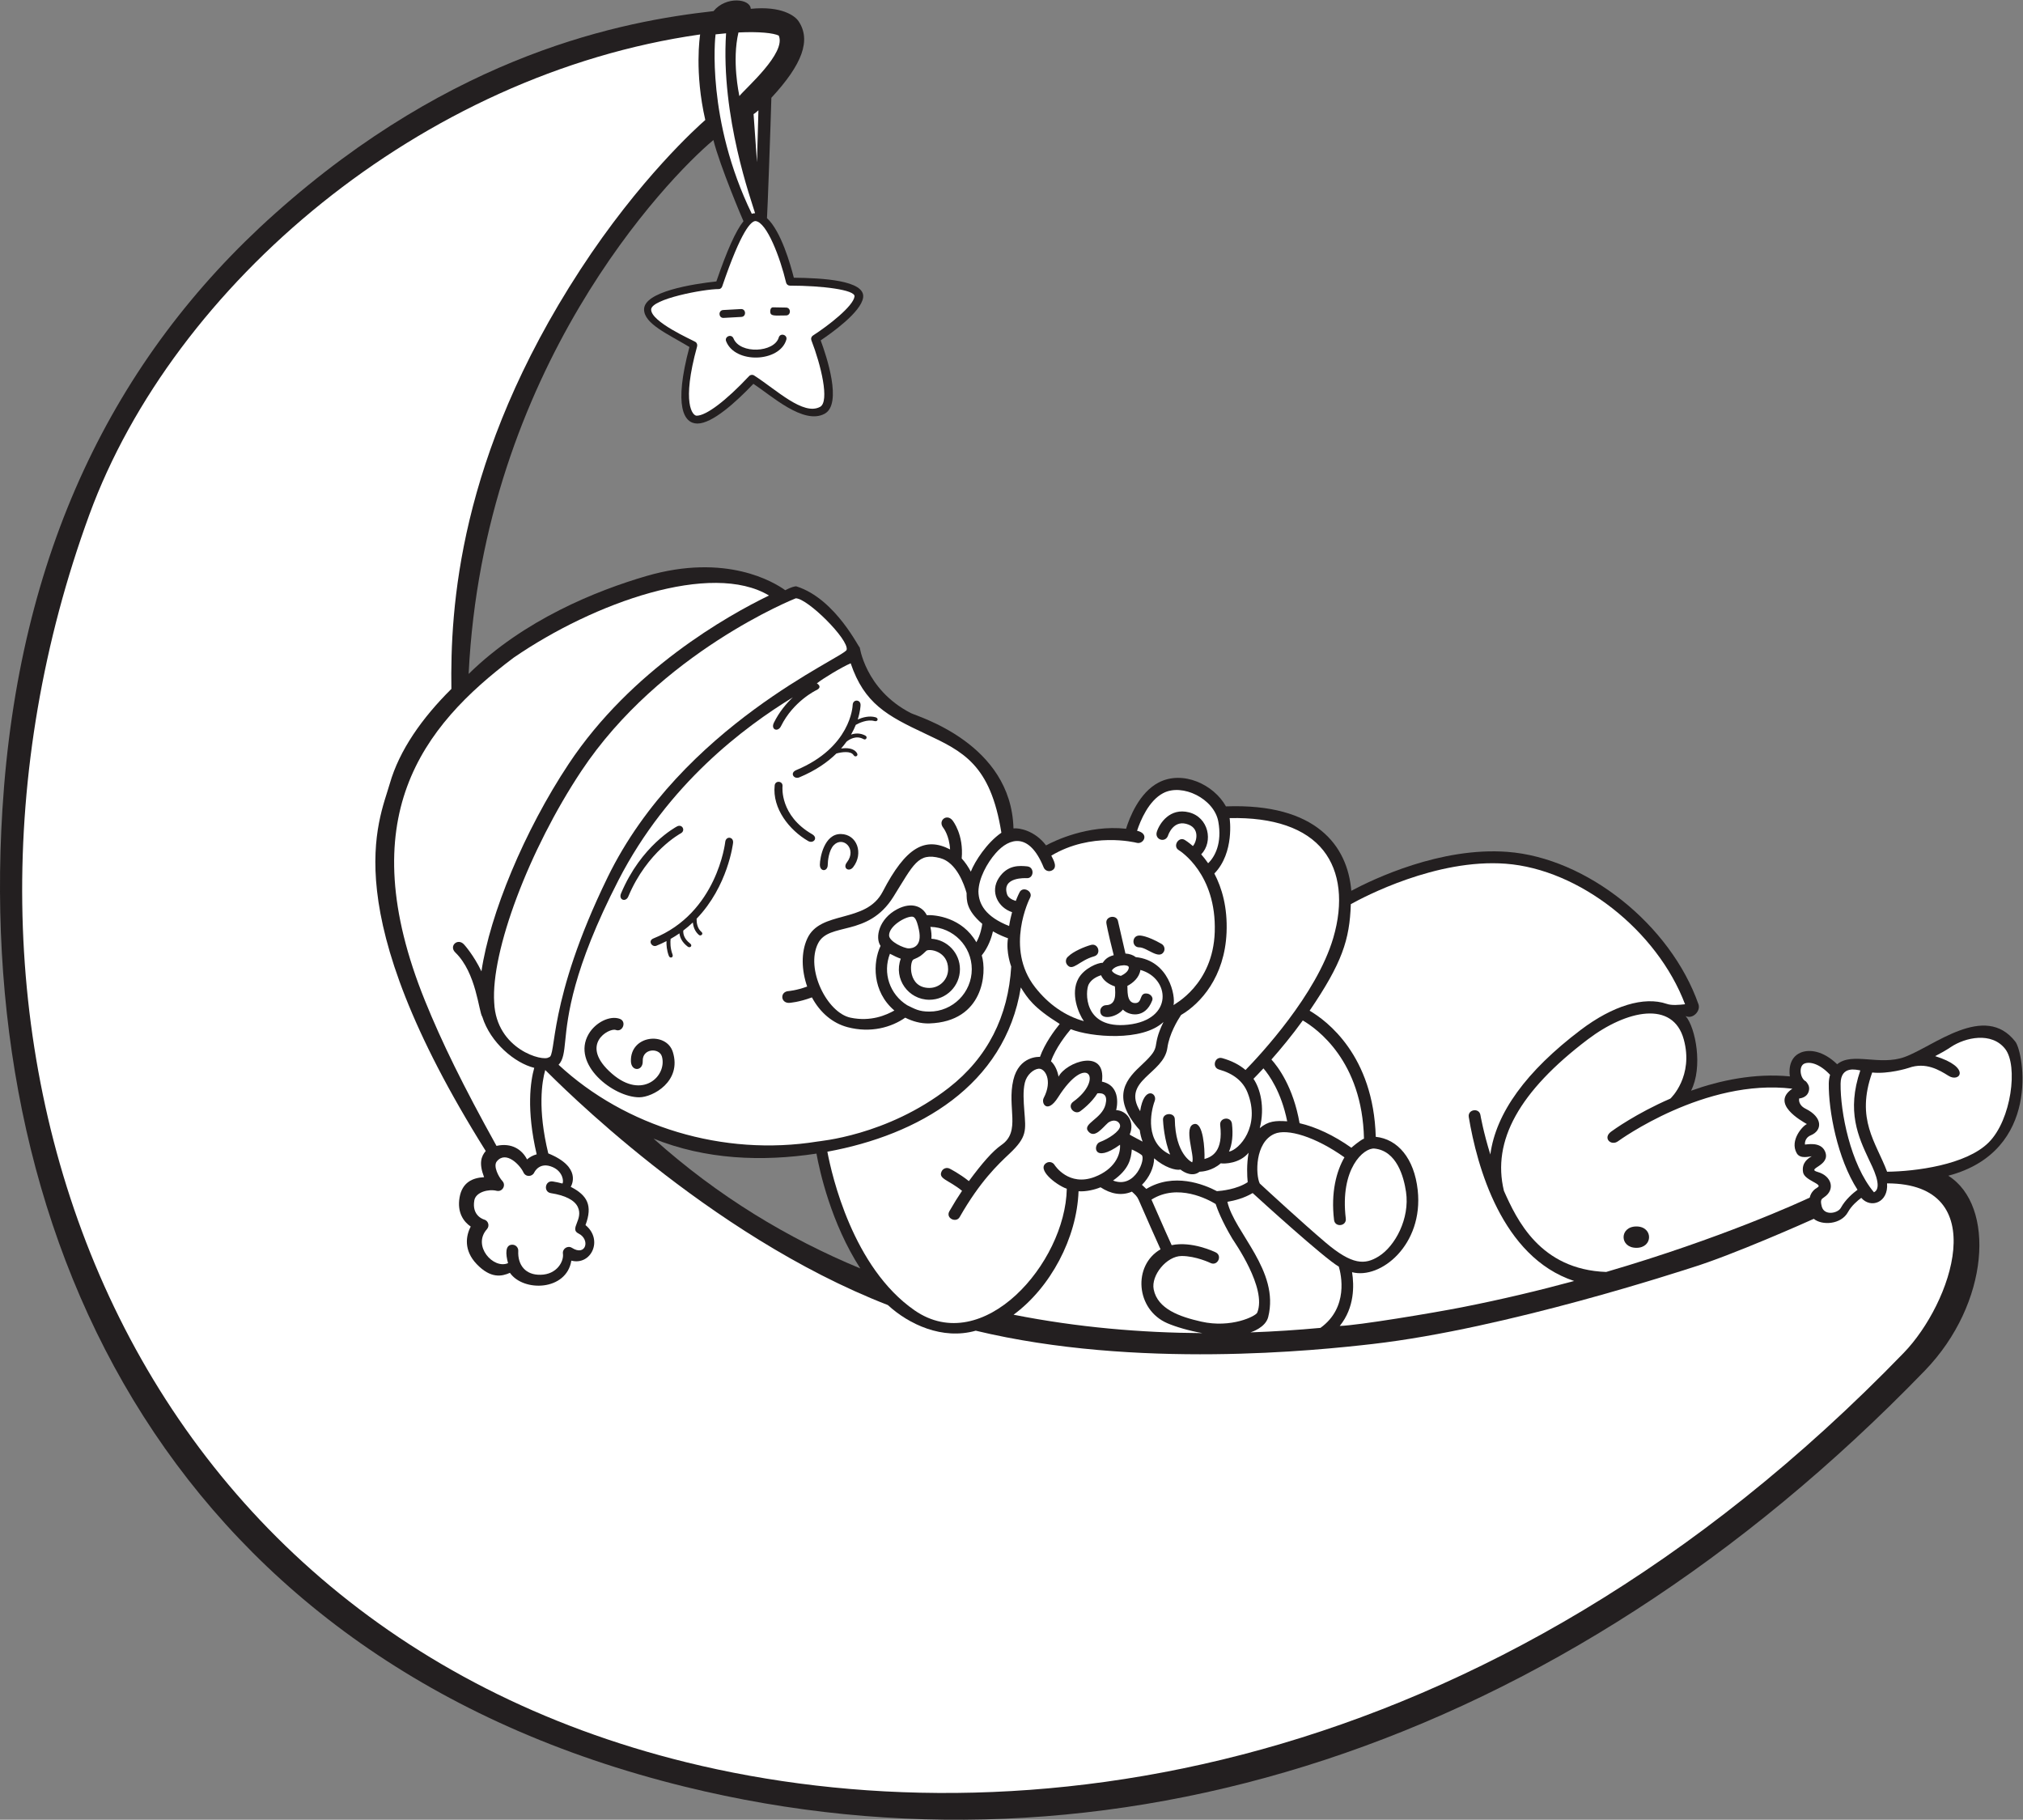
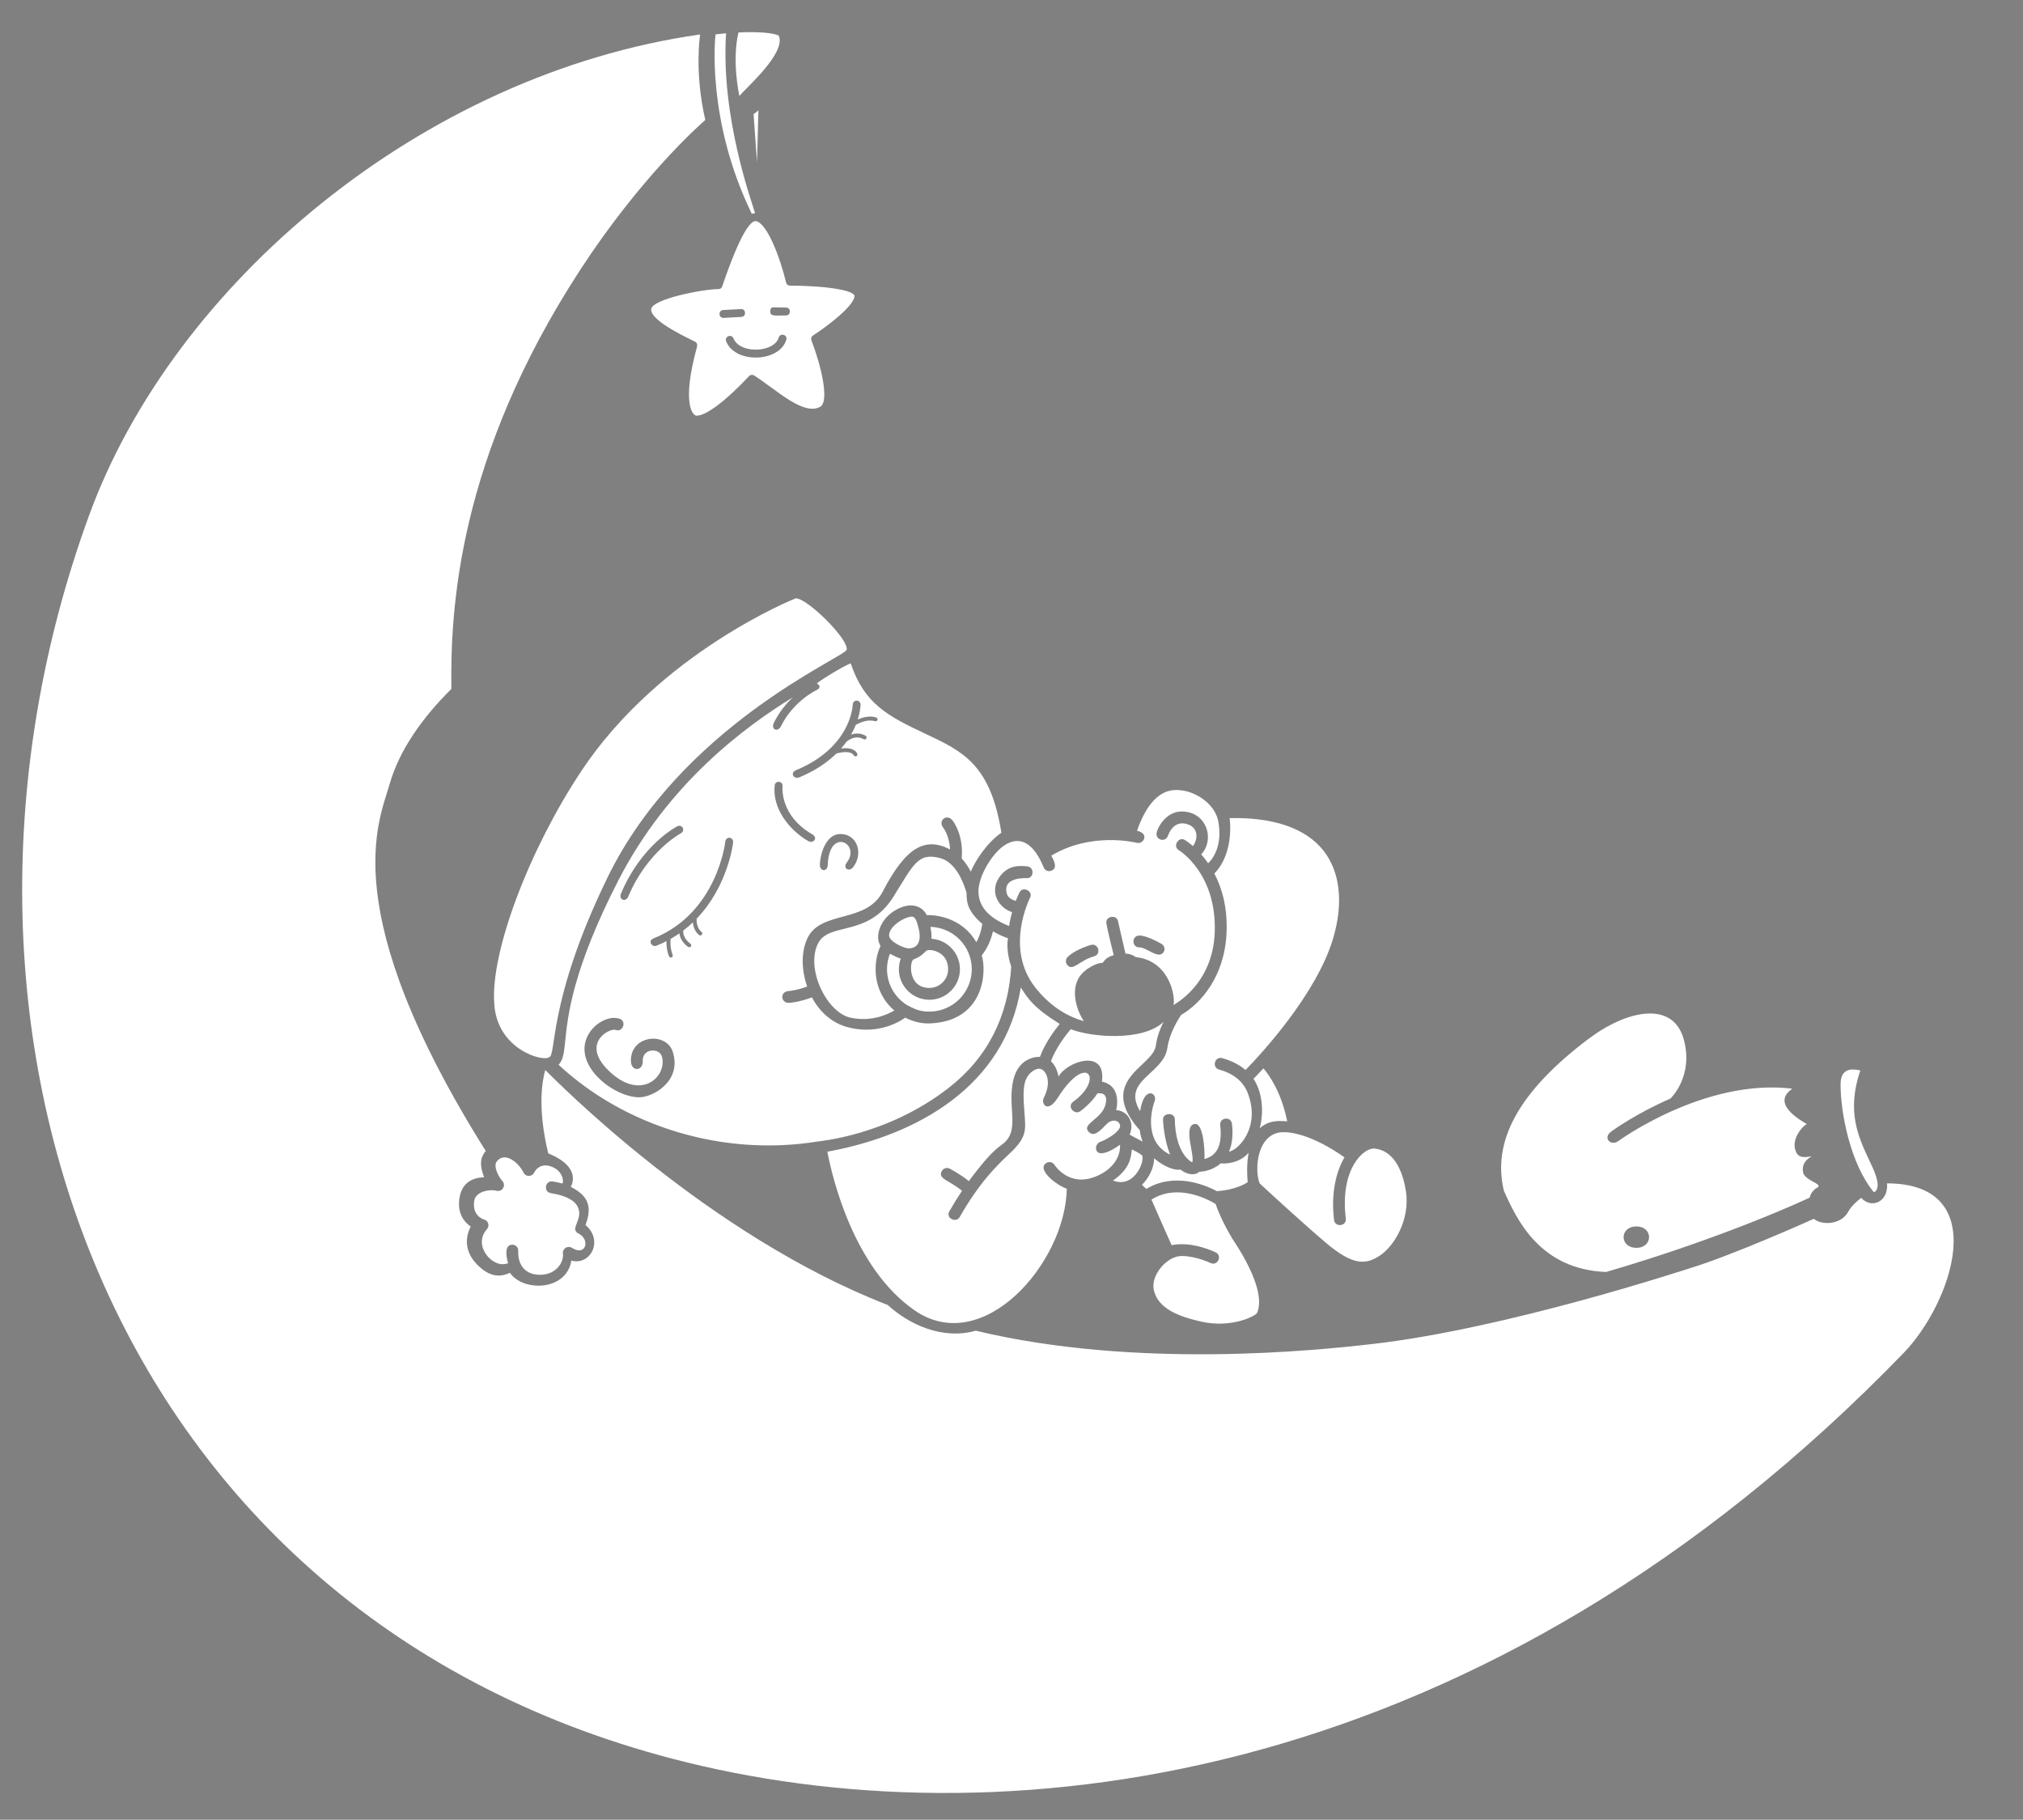
<svg xmlns="http://www.w3.org/2000/svg" viewBox="0 0 684 615.24" height="615.24" width="684" xml:space="preserve" id="svg2" version="1.1">
  <rect x="0" y="0" width="684" height="615.24" fill="#808080" stroke="none" />
  <defs id="defs6" />
  <g transform="matrix(1.333,0,0,-1.333,0,615.24)" id="g10">
    <g transform="scale(0.1)" id="g12">
-       <path id="path14" style="fill:#231f20;fill-opacity:1;fill-rule:evenodd;stroke:none" d="m 1657.75,1727.53 c 131.83,-53.11 274.08,-59.05 413.19,-37.98 8.19,-44.99 37.13,-176.4 111.22,-291.26 -182.88,75.78 -360.69,182.38 -524.41,329.24 v 0 z m 3454.13,245.95 c -77.8,100.07 -206.99,-12.18 -280.94,-38.94 -63.32,-22.92 -132.71,13.42 -171.04,-18.37 -35.78,34.7 -70.7,38.41 -92.19,29.68 -34.16,-13.86 -28.85,-55.17 -27.61,-60.48 -89.76,8.59 -177.12,-9.98 -250.78,-36.26 30.51,59.3 11.8,159.61 -13.8,189.39 17.92,-9.07 38.63,12.68 32.63,29.7 -70.79,201.74 -283.69,371.59 -484.68,386.66 -168.96,12.7 -339.23,-68.55 -395.93,-98.73 -9.32,113.22 -88.02,222.52 -317.97,214.09 -30.74,55.45 -109.4,92.47 -170.84,60.48 -49.25,-25.7 -73.72,-88.98 -82.49,-117.19 -97.89,10.7 -183.87,-31.9 -203.02,-42.26 -27.86,37.41 -68.44,44.97 -82.57,43.09 -5.71,215.57 -242.87,283.52 -260.62,292.65 -116.95,60.21 -129.88,171.17 -129.43,166.88 0.8,-8.1 -59.41,122.28 -160.12,154.24 -3.37,1.07 -14.29,-1.96 -28.72,-9.61 -27.82,20.09 -149.88,95.06 -352.8,35.8 -125.58,-36.69 -310.27,-110.64 -450.27,-248.15 37.5,772.51 503.3,1255.98 620.84,1354.17 16.31,-65.47 75.44,-205.01 76.27,-205.86 -19.84,-25.02 -41.67,-74 -68.77,-152.78 -58.18,-6.33 -184.31,-25.64 -183.36,-71.45 0.73,-36.09 59.23,-61.27 115.1,-94.84 -40.55,-151.59 -14.1,-194.15 20.21,-194.15 37.61,0 96.85,53.4 141.99,100.75 45.27,-29.57 127.25,-104.9 180.72,-75.88 45.5,24.7 4.63,146.62 -10.07,186.09 25.2,16.83 102.89,71.51 107.72,108.92 5.62,43.68 -105.61,49.26 -175.8,49.98 -8.11,32.28 -32.42,118.39 -68.11,151.06 0.8,1.65 9.75,249.13 11.13,305.32 79.48,85.7 100.78,146.49 69.07,194.06 -9.35,14.02 -43.66,39.34 -121.34,31.58 -1.2,25.98 -63.14,32.59 -94.46,-5.87 C 1580.87,4561.72 1153.69,4481.15 697.105,4073.46 285.984,3706.37 46.09,3209.37 6.055,2561.62 -62.789,1447.24 451.93,399.672 1737.67,83.691 2805.38,-178.68 3950.91,176.66 4882.23,1139.04 c 165.07,170.57 179.42,419.07 59.49,494.41 237.01,62.41 191.4,312.74 170.16,340.03 v 0 0" />
      <path id="path16" style="fill:#ffffff;fill-opacity:1;fill-rule:evenodd;stroke:none" d="m 2312.72,2290.55 c -16.98,0 -57.55,-23.65 -57.59,-47.46 -0.03,-15.77 37.74,-33.05 49.75,-33.05 9.02,0.01 35.13,3.63 25.95,47.24 -6.46,30.7 -12.49,33.27 -18.11,33.27 v 0 z m -11.69,-224.68 c 19.22,-9.24 29.45,-16.13 56.35,-16.13 59.28,0 107.5,48.21 107.5,107.5 0,58.42 -46.85,106 -104.94,107.37 2.51,-12.54 3.34,-20.82 2.53,-30.12 40.36,-2.64 72.41,-36.23 72.41,-77.25 0,-42.73 -34.76,-77.5 -77.5,-77.5 -53,0 -91.47,52.65 -72.58,104.16 -7.57,2.62 -16.47,6.71 -27.49,12.53 -19.16,-49.08 -0.13,-103.41 43.72,-130.56 v 0 z m 56.35,43.87 c 26.19,0 47.5,21.31 47.5,47.5 0,46.12 -47.65,52.65 -55.12,46.81 -13.8,-12.93 -14.83,-14.39 -32.97,-22.25 -9.97,-5.87 -14.11,-72.06 40.59,-72.06 v 0 z m 134.08,162.56 c -41.21,35.34 -39.37,59.7 -39.72,78.1 -6.07,21.69 -25.49,77.59 -66.95,88.6 -56.83,15.07 -67.49,-16.28 -118.98,-98.47 -64.62,-103.13 -162.95,-62.71 -190.83,-117.83 -32.47,-64.18 22.46,-175.94 82.46,-188.43 51.57,-10.74 90.31,6.55 111.1,18.21 -56.55,48.04 -54.93,122.15 -35.01,163.88 -14.73,21.32 -3.78,68.82 41.86,92.89 38.49,20.34 65.41,5.64 75.32,-14.89 22.21,1.06 89.56,-5.88 125.79,-68.74 10.81,19.54 14.07,39.16 14.96,46.67 v 0.01 0" />
      <path id="path18" style="fill:#ffffff;fill-opacity:1;fill-rule:evenodd;stroke:none" d="m 4150.73,1504.75 c 42.79,0 42.8,-54.18 0,-54.18 -43.42,0 -43.42,54.18 0,54.18 v 0 z m -64.32,240.39 c 4.81,3.56 63.46,46.14 150.27,83.82 1.99,1.36 59.61,57.35 34.17,150.15 -27.35,99.79 -144.75,74.8 -243.15,0.33 -174.25,-131.86 -243.92,-257.6 -213.03,-384.37 32.21,-72.22 91.08,-199.58 259.37,-205.71 292.44,85.48 490.75,176.61 516.25,188.57 3.41,14.82 13.25,22.07 19.95,25.96 14.7,8.51 -33.22,17.41 -36.8,38.32 -4.15,24.23 12.52,35.14 22.1,40.62 -5.97,-0.26 -29.32,-7.95 -38.23,7.83 -18.62,32.99 16.07,70.17 25.84,73.8 -14.46,8.35 -92.87,52.1 -36.85,89.72 -221.69,27.12 -439.84,-131.53 -442.08,-133.18 -17.86,-13.12 -39.63,8.06 -17.81,24.14 v 0 z m -1006.24,654.78 c 19.1,-36.42 33.64,-85.54 30.96,-149.55 -4.7,-112.75 -66.03,-180.41 -115.44,-209.29 -9.49,-14.34 -29.89,-48.45 -34.68,-83.38 -9.15,-66.62 -117.38,-81.96 -69.11,-160.55 9.96,66.3 44.42,45.82 37.05,26.09 -10.92,-29.19 -25.27,-106.03 39.13,-136.18 -15.07,36.38 -17.82,80.77 -18.17,88.22 -0.89,18.26 29.69,19.71 29.96,1.43 1.32,-89.31 43.18,-109.16 44.09,-109.25 7.49,16.19 -24,91.86 5.69,97.2 22.17,3.99 26.37,-62.42 25.52,-88.85 19.86,5.73 47.58,19.93 39.83,85.93 -2.31,19.56 27.48,23.19 29.79,3.5 3.29,-28 0.69,-51.57 -7.48,-70.69 25.69,4.68 81.09,64.18 46.96,150 -11.31,28.4 -35.59,48 -72.17,58.25 -19.05,5.33 -10.88,34.22 8.09,28.88 23.77,-6.66 43.44,-16.75 59.04,-30.07 36.63,37.53 180.29,191.28 222.52,334.86 26.29,89.35 17.39,168.12 -25.02,221.78 -44.68,56.51 -126.7,84.76 -237.86,82.21 0.21,-1 12.95,-87.44 -38.7,-140.54 v 0 z m -897.37,427.03 v 0 c -0.05,-1.64 -0.68,-15.86 -7.19,-36.34 11.99,5.24 29.13,10.19 45.23,5.61 8.56,-2.47 5.83,-11.97 -2.74,-9.62 -17.65,5.04 -38.06,-4.4 -47.37,-9.58 -3.12,-7.76 -7.1,-16.11 -12.05,-24.77 10.61,3.74 23.47,4.49 36.54,-2.71 6.26,-3.45 1.41,-12.24 -4.83,-8.75 -19.24,10.63 -36.72,-1.12 -43.28,-6.59 -4.07,-5.69 -8.65,-11.47 -13.71,-17.24 14.23,1.98 32.26,1.4 40.33,-11.67 4.36,-7.07 -4.65,-11.52 -8.51,-5.27 -7.21,11.7 -30.89,7.91 -43.72,4.32 -22.28,-21.9 -52.6,-43.22 -94.01,-60.5 -13.69,-5.74 -25.24,11.15 -7.7,18.46 137.63,57.42 142.87,160.9 143.02,165.26 0.52,15 20.43,14.38 19.99,-0.61 z m -18.75,-410.82 c -10.41,-13.45 -27.57,-2.96 -15.82,12.22 26.28,33.99 -10.1,67.97 -33.59,43.26 -12.29,-12.93 -15.04,-40.03 -15.07,-49.38 -0.04,-18.25 -19.99,-18.25 -19.99,0.01 0,17.06 10.84,78.63 53.38,77.86 40.96,-0.62 58.01,-49.18 31.09,-83.97 v 0 z m -114.16,66.2 c -47.74,27.57 -91.31,82.55 -84.95,141 1.5,13.63 21.34,11.47 19.89,-2.15 -0.32,-3.18 -6.49,-74.44 75.06,-121.52 16.31,-9.43 3.09,-24.9 -10,-17.33 v 0 z M 1766.91,2285.3 v 0 c -0.2,-9.83 1.61,-24.47 12.45,-33.62 5.81,-4.88 -1.82,-11.54 -6.44,-7.63 -10.52,8.86 -14.41,21.14 -15.6,31.71 -7.49,-7.09 -15.56,-13.93 -24.17,-20.47 -0.57,-6.92 0.89,-20.34 17.27,-32.82 7.31,-5.57 -0.03,-12.56 -6.06,-7.95 -15.16,11.55 -19.92,24.11 -21.01,33.61 -7.05,-4.9 -14.55,-9.53 -22.34,-13.96 -0.94,-8.47 -1.24,-23.29 4.82,-39.56 2.99,-8.06 -6.58,-10.97 -9.38,-3.49 -5.37,14.41 -6.29,27.69 -5.91,37.4 -8.2,-4.22 -16.69,-8.21 -25.69,-11.82 -11.15,-4.46 -22.46,12.56 -7.43,18.58 161.29,64.51 181.92,242.88 182.11,244.68 1.65,15.61 21.52,13.51 19.89,-2.1 -0.16,-1.44 -12.71,-109.73 -92.51,-192.56 v 0 z m -145.43,-452.95 c -65.87,0 -172.76,83.77 -128.55,160.2 17.34,29.97 54.39,48.09 79.31,38.73 17.88,-6.71 7.34,-34.79 -10.54,-28.08 -15.96,5.94 -95.2,-36.67 -9.36,-111.06 77.6,-67.24 140.1,-5.37 126.68,43.36 -6.37,23.11 -49.87,21.41 -48.73,-11.06 0.94,-26.34 -29.04,-27.39 -29.98,-1.06 -2.36,66.94 89.86,76.38 106.29,23.94 23.34,-74.51 -50.8,-114.97 -85.12,-114.97 v 0 z m -46.23,517.1 c 50.81,121.09 138.38,168.04 142.08,169.98 13.16,6.96 22.45,-10.77 9.3,-17.71 -0.85,-0.44 -85.05,-45.9 -132.93,-160.02 -6.44,-15.33 -25.37,-8.79 -18.45,7.74 v 0.01 z m 496.47,532.57 c -3.53,2.42 18.25,-7.96 -1.34,-17.17 -0.59,-0.28 -58.17,-27.87 -89.44,-91.21 -7.97,-16.12 -26.6,-8.68 -17.93,8.85 13.57,27.48 31.34,48.61 48.09,64.32 -122.23,-74.83 -316.62,-219.12 -442.45,-463.92 -116.79,-227.22 -128.68,-345.04 -135.07,-408.35 -2.75,-27.28 -4.84,-47.5 -16.77,-59.69 169.21,-157.18 417.11,-233.24 656.73,-194.69 1.64,0.96 175.15,13.49 332.89,136.17 98.77,76.82 151.02,181.68 158.49,307.63 0.02,0.33 -13.93,35.93 -8.21,71.83 -7.54,2.58 -22.15,8.2 -38.18,17.48 -3.7,-16.48 -11.61,-40.08 -28.34,-60.99 13.5,-43.63 4.75,-168.01 -132.81,-172.54 -22.01,-0.72 -42.79,5.33 -61.27,14.59 -35.2,-24.54 -87.59,-39.64 -146.31,-24.09 -37.85,10.02 -69.66,36.82 -90.38,75.53 -32.88,-12.32 -56.68,-13.95 -58.3,-13.95 -21.62,0 -22.94,28.54 -0.95,29.97 0.23,0.02 19.81,1.46 47.18,11.48 -14.37,41.18 -15.74,86.24 -0.05,121.01 33.27,73.74 149.15,37.6 191.67,119.67 59.1,114.07 107.92,139.39 170.86,107.14 -1.83,34.86 -16.5,53.92 -17.25,54.85 -14.31,18.06 8.67,36.78 23.28,18.94 1.2,-1.46 28.89,-36.12 23.45,-96.71 9.42,-10.32 17.07,-21.96 23.13,-33.49 10.06,25.89 40.83,73.55 77.53,98.71 -27.63,173.31 -97.3,206.18 -193.2,251.26 -96.91,45.55 -154.47,76.35 -189.06,178.52 -23.6,-10.35 -70.68,-38.68 -85.99,-51.16 v 0.01 z m 247.96,-1589.96 c 173.31,-120.11 382.67,119.47 386.21,308.28 -28.64,10.47 -77.08,49.67 -51.86,65.45 7.01,4.38 16.23,2.27 20.64,-4.72 1.51,-2.37 36.53,-55.67 101.95,-30.66 50.15,19.22 66.18,55.78 64.28,81.66 -68.63,-49.34 -68.73,0.2 -51.24,6.72 21.89,8.19 50.5,26.81 51.49,40.42 0.67,9.12 -12.46,21 -30.24,8.86 -14.9,-13.12 -34.14,-40.91 -50.2,-22.52 -17.17,19.65 34.17,31.58 43.38,68.45 5.95,23.84 -4.9,30.14 -20.49,28.44 -15.13,-24.43 -39.77,-42.69 -43.73,-45.52 -14.23,-10.21 -34.82,11.91 -17.48,24.38 78.72,56.63 34.77,126.82 -38.57,11.05 -27.5,-43.4 -43.63,-15.04 -36.44,-1.62 23.31,44.57 3.19,75.73 -13.07,74.14 -13.01,-1.27 -30.01,-15.32 -34.83,-35.49 -5.05,-21.15 -3.14,-46.81 -1.3,-71.61 3.68,-49.24 7.66,-65.67 -37.46,-108.18 -29.87,-28.11 -74.99,-70.61 -126.55,-161.03 -8.91,-15.63 -36.24,-2.99 -26.07,14.86 10.95,19.19 21.68,36.3 32.1,51.75 -34.39,28.16 -61.4,30.13 -51.64,49.62 3.71,7.39 12.71,10.39 20.12,6.7 1.14,-0.58 25.21,-12.72 48.84,-31.72 33.55,45.42 60.08,76.07 82.63,91.67 50.2,34.7 13.53,94.7 30.15,164.91 14.52,61.38 65.37,58.62 67.57,58.54 12.12,33.88 36.19,66.45 50.08,83.52 -67.18,41.9 -81.54,65.43 -98.7,92.6 -40.15,-249.35 -260.78,-374.64 -490.65,-416.63 11.55,-61.08 64.81,-293.96 221.08,-402.32 v 0 0" />
-       <path id="path20" style="fill:#ffffff;fill-opacity:1;fill-rule:evenodd;stroke:none" d="m 2709.61,2189.63 c 12.75,12.76 41.17,24.63 57.54,29.15 18.97,5.29 27.06,-23.63 7.99,-28.9 -38.05,-10.53 -54.37,-39.66 -68.47,-21.23 -5.03,6.57 -3.67,16 2.94,20.98 v 0 z m 179.86,53.02 c 3.06,0.24 20.62,-0.51 56.63,-21.15 7.19,-4.11 9.9,-13.43 5.56,-20.47 -12.49,-20.32 -42.66,11.69 -61.95,11.64 -19.61,-0.05 -19.57,29.45 -0.24,29.98 v 0 z m 206.98,-577.7 c -21.41,-19.08 -47.19,-21.22 -53.89,-21.43 -16.61,-13.33 -37.77,-2.89 -48.25,5.51 -12.86,-2.8 -40.84,5.92 -66.9,28.59 -0.1,-22.75 -12.41,-49.13 -30.9,-67.28 l 11.08,-10.39 c 69.45,41.89 145.25,12.09 179.09,-5.66 11.47,0.74 50.38,4.58 78.06,22.78 -1.56,16.11 -2.96,44.87 2.25,74.62 -22.43,-27.07 -60.56,-28.53 -70.54,-26.74 v 0 z m 82.94,214.31 c 16.49,-23.86 29.7,-70.45 15.99,-125.19 21.5,18.04 39.65,19.44 69.55,17.36 -14.97,74.66 -46.13,117.89 -60.26,134.33 -10.78,-11.65 -19.46,-20.6 -25.28,-26.5 v 0 z m -308.6,-179.19 c -1.9,-24.36 -7.45,-50.63 -47.59,-78.86 56.47,-22.09 83.57,56.12 72.54,64.77 -6.96,5.35 -16.72,10.36 -24.95,14.09 v 0 z m -205.03,223.61 c 10.63,-9.51 16.84,-25.32 19.22,-39.03 18.71,37.34 121.66,74.07 110.03,-12.56 51.81,-10.94 36.86,-69.99 36.02,-72.24 26.36,-1.06 48.49,-28.7 34.38,-61.91 0.53,-1.28 17.8,-9.76 32.77,-18.02 -3.64,9.6 -5.98,19.39 -7.21,29.05 -78.16,87.77 -29.6,133.3 5.96,166.59 54.12,50.66 20.02,37.48 54.22,107.91 -53.41,-50.36 -184.6,-38.56 -235.21,-18.35 -10.94,-12.89 -38.4,-47.48 -50.18,-81.44 v 0 z m 566.73,-184.09 c -49.63,-21.78 -47.97,-103.45 -37.21,-125.83 19.6,-18.12 108.03,-99.64 166.42,-149.27 68.48,-58.19 100.51,-57.34 135.66,-35.36 40.99,25.61 79.01,95.38 68.96,163.4 -5.7,38.55 -23.67,104.05 -80.01,109.78 -26.97,2.66 -88.07,-50.55 -72.77,-177.45 2.38,-19.64 -27.43,-23.19 -29.78,-3.6 -8.37,69.4 5.92,123.58 26.39,158.81 -74.06,52.55 -145.22,73.76 -177.66,59.52 v 0 z m -43.6,-453.48 c 25.43,61.91 -58.91,180.56 -63.12,187.61 -26.5,44.39 -38.24,75.67 -42.32,88 -18.97,11.59 -96.11,53.23 -162.81,11.11 31.76,-72.62 45.4,-102.95 51.2,-115.5 51.54,10.71 108.59,-16.74 111.75,-18.28 17.7,-8.69 4.54,-35.58 -13.2,-26.95 -0.56,0.28 -36.92,17.72 -73.14,17.72 -38.09,0 -78.11,-49.09 -70.96,-84.7 9.96,-49.76 65.79,-69.32 120.59,-81.73 76.19,-17.24 138.4,13.94 142.01,22.72 v 0 z m -663.25,1165.53 c -22.34,-25.5 -43.12,-63.91 -43.91,-97.16 0.52,-32.21 17.99,-64.05 77.88,-87.73 1.92,12.79 4.57,24.6 7.5,35.15 -35.64,11.61 -56.66,51.64 -33.52,86.91 22.29,33.97 53.27,31.02 71.81,29.25 19.62,-1.86 17.31,-31.96 -2.33,-29.92 -0.01,0 -63.44,3.94 -48.59,-41.27 2.47,-7.51 10.8,-12.97 21.96,-16.55 4.96,12.91 9.08,20.92 9.77,22.23 8.5,16.15 35.03,2.17 26.54,-13.96 -1.02,-1.99 -64.91,-127.8 12.71,-227.11 34.06,-43.59 76.58,-72.91 123.72,-86 -13.73,19.49 -34.69,69.98 -13.95,107.88 14.2,25.98 49.3,40.64 61.62,40.04 5.77,8.01 12.05,15.24 28.07,19.37 -15.86,62.34 -18.52,80.36 -18.63,81.1 -2.65,18.52 27.02,22.77 29.7,4.28 0.03,-0.18 18.58,-80.69 18.66,-81.2 10.6,-0.68 19.58,-3.8 26.15,-9.05 84.64,-8.89 101.29,-98.71 95.8,-121.72 1.11,1.95 100.15,51.26 104.55,185.44 4.84,147.25 -87.47,205.35 -91.45,207.74 -15.77,9.51 -0.5,35.15 15.35,25.78 1.19,-0.7 9.37,-5.72 20.67,-15.57 9.3,10.03 20.14,47.07 -17.38,56.45 -32.79,8.22 -44.94,-27.75 -45.44,-29.29 -6.74,-20.46 -35.22,-11.13 -28.52,9.35 7.27,22.18 33.65,60.97 81.23,49.04 50.09,-12.51 62.44,-74.27 31.24,-106.6 5.77,-6.54 11.7,-14.06 17.56,-22.53 16.95,16.01 35.93,50.91 25.74,106.02 -10.66,57.56 -90.91,97.33 -139.56,71.93 -37.16,-19.38 -57.91,-69.77 -66.43,-95.57 32.27,-7.25 16.18,-34.86 -0.44,-30.67 -5.56,1.41 -115.97,28.13 -217.12,-32.42 5.72,-11.45 17.61,-31.1 0.19,-38.19 -7.68,-3.13 -16.44,0.59 -19.54,8.26 -36.38,89.51 -86.65,76.16 -121.61,36.29 v 0 0" />
-       <path id="path22" style="fill:#ffffff;fill-opacity:1;fill-rule:evenodd;stroke:none" d="m 2792.78,2141.97 c -15.02,-4.86 -25.51,-12.55 -31.24,-23.01 -8.93,-16.31 -15.15,-114.95 99.85,-102.43 116.64,12.73 105.91,118.36 31.21,138.82 -2.85,-19.59 -19.02,-33.18 -33.14,-40.53 1.17,-7.77 -3.01,-42.1 18.45,-43.46 21.71,-1.39 9.66,27.72 32.3,24.02 8.17,-1.32 15.36,-9.45 12.41,-17.2 -18.51,-48.7 -61.23,-37.75 -74.38,-23.31 -15.65,-19.63 -56.98,-28.62 -57.52,-4.22 -0.17,8.28 6.39,15.14 14.67,15.33 26.57,0.6 23.99,28.63 22.47,47.6 -16.99,5.68 -29.93,15.98 -35.08,28.39 v 0 z m 70.28,20.46 c -0.35,4.75 -12.12,4.83 -12.62,4.81 -24.4,-1.25 -30.38,-12.94 -30.13,-13.66 1.37,-3.96 9.89,-10.34 22.82,-13.24 6.63,3.18 20.7,11.28 19.93,22.09 v 0 0" />
+       <path id="path20" style="fill:#ffffff;fill-opacity:1;fill-rule:evenodd;stroke:none" d="m 2709.61,2189.63 c 12.75,12.76 41.17,24.63 57.54,29.15 18.97,5.29 27.06,-23.63 7.99,-28.9 -38.05,-10.53 -54.37,-39.66 -68.47,-21.23 -5.03,6.57 -3.67,16 2.94,20.98 z m 179.86,53.02 c 3.06,0.24 20.62,-0.51 56.63,-21.15 7.19,-4.11 9.9,-13.43 5.56,-20.47 -12.49,-20.32 -42.66,11.69 -61.95,11.64 -19.61,-0.05 -19.57,29.45 -0.24,29.98 v 0 z m 206.98,-577.7 c -21.41,-19.08 -47.19,-21.22 -53.89,-21.43 -16.61,-13.33 -37.77,-2.89 -48.25,5.51 -12.86,-2.8 -40.84,5.92 -66.9,28.59 -0.1,-22.75 -12.41,-49.13 -30.9,-67.28 l 11.08,-10.39 c 69.45,41.89 145.25,12.09 179.09,-5.66 11.47,0.74 50.38,4.58 78.06,22.78 -1.56,16.11 -2.96,44.87 2.25,74.62 -22.43,-27.07 -60.56,-28.53 -70.54,-26.74 v 0 z m 82.94,214.31 c 16.49,-23.86 29.7,-70.45 15.99,-125.19 21.5,18.04 39.65,19.44 69.55,17.36 -14.97,74.66 -46.13,117.89 -60.26,134.33 -10.78,-11.65 -19.46,-20.6 -25.28,-26.5 v 0 z m -308.6,-179.19 c -1.9,-24.36 -7.45,-50.63 -47.59,-78.86 56.47,-22.09 83.57,56.12 72.54,64.77 -6.96,5.35 -16.72,10.36 -24.95,14.09 v 0 z m -205.03,223.61 c 10.63,-9.51 16.84,-25.32 19.22,-39.03 18.71,37.34 121.66,74.07 110.03,-12.56 51.81,-10.94 36.86,-69.99 36.02,-72.24 26.36,-1.06 48.49,-28.7 34.38,-61.91 0.53,-1.28 17.8,-9.76 32.77,-18.02 -3.64,9.6 -5.98,19.39 -7.21,29.05 -78.16,87.77 -29.6,133.3 5.96,166.59 54.12,50.66 20.02,37.48 54.22,107.91 -53.41,-50.36 -184.6,-38.56 -235.21,-18.35 -10.94,-12.89 -38.4,-47.48 -50.18,-81.44 v 0 z m 566.73,-184.09 c -49.63,-21.78 -47.97,-103.45 -37.21,-125.83 19.6,-18.12 108.03,-99.64 166.42,-149.27 68.48,-58.19 100.51,-57.34 135.66,-35.36 40.99,25.61 79.01,95.38 68.96,163.4 -5.7,38.55 -23.67,104.05 -80.01,109.78 -26.97,2.66 -88.07,-50.55 -72.77,-177.45 2.38,-19.64 -27.43,-23.19 -29.78,-3.6 -8.37,69.4 5.92,123.58 26.39,158.81 -74.06,52.55 -145.22,73.76 -177.66,59.52 v 0 z m -43.6,-453.48 c 25.43,61.91 -58.91,180.56 -63.12,187.61 -26.5,44.39 -38.24,75.67 -42.32,88 -18.97,11.59 -96.11,53.23 -162.81,11.11 31.76,-72.62 45.4,-102.95 51.2,-115.5 51.54,10.71 108.59,-16.74 111.75,-18.28 17.7,-8.69 4.54,-35.58 -13.2,-26.95 -0.56,0.28 -36.92,17.72 -73.14,17.72 -38.09,0 -78.11,-49.09 -70.96,-84.7 9.96,-49.76 65.79,-69.32 120.59,-81.73 76.19,-17.24 138.4,13.94 142.01,22.72 v 0 z m -663.25,1165.53 c -22.34,-25.5 -43.12,-63.91 -43.91,-97.16 0.52,-32.21 17.99,-64.05 77.88,-87.73 1.92,12.79 4.57,24.6 7.5,35.15 -35.64,11.61 -56.66,51.64 -33.52,86.91 22.29,33.97 53.27,31.02 71.81,29.25 19.62,-1.86 17.31,-31.96 -2.33,-29.92 -0.01,0 -63.44,3.94 -48.59,-41.27 2.47,-7.51 10.8,-12.97 21.96,-16.55 4.96,12.91 9.08,20.92 9.77,22.23 8.5,16.15 35.03,2.17 26.54,-13.96 -1.02,-1.99 -64.91,-127.8 12.71,-227.11 34.06,-43.59 76.58,-72.91 123.72,-86 -13.73,19.49 -34.69,69.98 -13.95,107.88 14.2,25.98 49.3,40.64 61.62,40.04 5.77,8.01 12.05,15.24 28.07,19.37 -15.86,62.34 -18.52,80.36 -18.63,81.1 -2.65,18.52 27.02,22.77 29.7,4.28 0.03,-0.18 18.58,-80.69 18.66,-81.2 10.6,-0.68 19.58,-3.8 26.15,-9.05 84.64,-8.89 101.29,-98.71 95.8,-121.72 1.11,1.95 100.15,51.26 104.55,185.44 4.84,147.25 -87.47,205.35 -91.45,207.74 -15.77,9.51 -0.5,35.15 15.35,25.78 1.19,-0.7 9.37,-5.72 20.67,-15.57 9.3,10.03 20.14,47.07 -17.38,56.45 -32.79,8.22 -44.94,-27.75 -45.44,-29.29 -6.74,-20.46 -35.22,-11.13 -28.52,9.35 7.27,22.18 33.65,60.97 81.23,49.04 50.09,-12.51 62.44,-74.27 31.24,-106.6 5.77,-6.54 11.7,-14.06 17.56,-22.53 16.95,16.01 35.93,50.91 25.74,106.02 -10.66,57.56 -90.91,97.33 -139.56,71.93 -37.16,-19.38 -57.91,-69.77 -66.43,-95.57 32.27,-7.25 16.18,-34.86 -0.44,-30.67 -5.56,1.41 -115.97,28.13 -217.12,-32.42 5.72,-11.45 17.61,-31.1 0.19,-38.19 -7.68,-3.13 -16.44,0.59 -19.54,8.26 -36.38,89.51 -86.65,76.16 -121.61,36.29 v 0 0" />
      <path id="path24" style="fill:#ffffff;fill-opacity:1;fill-rule:evenodd;stroke:none" d="m 4786.46,1614.08 c 3.89,-48.98 -41.43,-64.55 -65.42,-36.78 -9.22,-6.85 -24.89,-19.99 -33.63,-36 -17.51,-32.13 -66.26,-34.42 -86.75,-17.17 -14.83,-6.82 -207.49,-92.62 -311.39,-124.39 -18.5,-5.65 -467.87,-154 -807.72,-193.08 -140.53,-16.15 -598.48,-64.26 -1006.6,33.73 -84.45,-24.06 -169.9,16.17 -222.93,65.04 -459.16,178.22 -841.65,569.54 -869.04,596.11 -8.35,-29.51 -19.69,-98.75 7.7,-211.49 85.51,-34.73 59.24,-80.83 56.95,-84.77 41.87,-21.38 56.27,-47.09 37.47,-97.02 45.83,-37.62 14.1,-103.12 -35.86,-90.2 -12.48,-77.05 -121.76,-79.75 -155.82,-30.92 -20.38,-9.02 -48.48,-15.34 -84.38,22.24 -33.31,34.87 -27.4,71.7 -15.02,95.11 -17.69,11.94 -35.11,35.41 -28.28,74.11 6.68,37.85 32.7,49.68 62.13,51.12 -13.55,35.38 -7.45,52.81 4.21,66.43 -383.494,611.77 -270.654,836.4 -243.49,931.46 24.26,84.89 81.99,166.91 156.34,240.56 -2.89,202.01 16.72,586.7 326.69,1062.73 150.43,231.02 297.85,363.26 317.33,380.26 -27.76,121.25 -13.67,212.57 -13.06,216.9 C 1069.23,4427.52 440.551,3894.65 226.578,3309.96 -244.43,2022.89 261.555,509.352 1741.83,145.551 2571.8,-58.418 3770.54,90.629 4828.95,1184.35 c 120.82,124.83 227.87,429.3 -42.49,429.73 v 0 z M 1875.37,4371.79 c 16.7,20.88 119.62,109.52 99.88,153.46 -13.44,6.41 -48.73,10.46 -102.17,7.87 -16.89,-71.96 1.23,-155.42 2.29,-161.34 v 0.01 0" />
      <path id="path26" style="fill:#ffffff;fill-opacity:1;fill-rule:evenodd;stroke:none" d="m 1391.88,1933.85 c 20.81,0 -5.22,139.5 149.31,456.47 187.5,384.59 601.67,558.33 606.29,577 6.38,25.8 -99.1,130.63 -129.03,130.63 -2.78,-1.02 -344.04,-137.06 -543.98,-438.17 -132.85,-200.07 -229.56,-457.34 -220.95,-587.2 5.17,-119.56 125.17,-150.6 138.36,-138.73 v 0 z m 10,-314.91 c 8.86,-1.38 16.92,-3.21 24.6,-5.29 3.9,4.13 1.74,30.15 -24.51,41.6 -32.56,14.2 -45.63,-10.99 -46.98,-13.84 -5.09,-10.7 -21.47,-12.15 -27.38,0.66 -8.61,18.66 -44.44,56.16 -67.54,27.6 -9.71,-12 4.96,-39.79 14.21,-49.69 10.17,-10.87 -0.3,-28.39 -14.69,-24.77 -19.81,5.01 -52.7,-2.88 -56.49,-24.33 -6.93,-39.25 23.57,-48.21 24.86,-48.56 10.78,-3.01 14.54,-16.21 7.11,-24.52 -37.74,-42.22 16.34,-102.19 53.62,-86.09 -6.41,22.91 -7.91,47.55 11.73,46.76 8.26,-0.48 14.57,-7.53 14.14,-15.77 -1.75,-35.7 18.26,-61.42 56.67,-60.46 41.37,0.63 59.29,34 56.65,53.32 -1.84,12.86 12.14,21.77 22.91,14.93 35.66,-22.65 47.05,21.46 16.54,36.42 -23.99,11.77 13.24,35.67 -1.79,67.35 -8.2,17.27 -31.8,29.38 -68.26,35.02 -19.45,3.03 -15.03,32.54 4.6,29.66 v 0 z m 3338.75,55.11 c -26.98,57.68 -57.39,122.69 -21.98,226.46 -9.2,1.37 -49.45,13.31 -50.02,-33.45 -0.82,-71.9 24.87,-204.65 84.55,-275.6 24.27,11.36 -4.89,66.18 -12.55,82.59 v 0 0" />
      <path id="path28" style="fill:#ffffff;fill-opacity:1;fill-rule:evenodd;stroke:none" d="m 1911.42,4326.09 8.67,-122.11 c 1.42,47.46 2.74,96.9 3.63,131.75 -1.42,-1.41 -9.39,-8.27 -12.3,-9.65 v 0.01 z m 3.84,-251.43 c -8.65,29.82 -87.4,244.82 -73.59,456.32 -8.52,-0.73 -17.39,-1.63 -26.62,-2.68 -1.15,-6.17 -23.86,-217.15 91.86,-455.08 2.8,1 5.57,1.39 8.35,1.44 v 0 0" />
      <path id="path30" style="fill:#ffffff;fill-opacity:1;fill-rule:evenodd;stroke:none" d="m 1960.17,3835.99 c 11.14,0 22.31,-0.61 33.47,-0.61 13.16,0 13.16,-20.01 0,-20.01 -29,0 -40.27,-2.94 -39.95,10.78 0.23,9.78 6.48,9.84 6.48,9.84 v 0 z m 34.31,-82.2 v 0 c -17.05,-57.6 -129.98,-61.54 -152.65,-3.95 -4.79,12.17 13.6,19.6 18.59,7.39 16.63,-40.77 103.68,-36.12 114.88,2.22 3.67,12.6 22.9,6.99 19.18,-5.66 v 0 z m -159.6,55.34 c -12.74,0 -13.29,19.26 -0.55,19.98 l 45,2.5 c 13.23,0.65 14.2,-19.25 1.11,-19.97 l -45.56,-2.51 z m 81.49,245.66 c -10.76,0 -35.43,-21.57 -84.52,-165.77 -1.27,-3.73 -4.59,-6.75 -8.53,-6.73 -38.38,0.11 -171.32,-25.18 -171.69,-51.81 -0.44,-31.41 102.9,-76.56 112.19,-82.18 4.01,-2.42 5.53,-7.24 4.29,-11.76 -40.04,-145.39 -10.93,-175.44 -1.16,-175.44 24.3,0 74.08,37.56 133.15,100.49 3.3,3.5 8.63,4.17 12.67,1.58 56.28,-35.99 124.73,-102.79 167.35,-79.64 24.81,13.47 2.04,106.85 -22.05,168.84 -1.73,4.42 -0.09,9.46 3.91,12.03 39.08,25.15 102.28,74.28 105.49,99.12 2.27,17 -82.92,27.47 -163.83,27.47 -4.64,0 -8.67,3.19 -9.73,7.71 -14.91,63.03 -48.82,153.14 -77.54,156.09 v 0 0" />
-       <path id="path32" style="fill:#ffffff;fill-opacity:1;fill-rule:evenodd;stroke:none" d="m 3395.89,1402.9 c -35.51,19.92 -200.89,170.29 -218.55,186.6 -21.03,-12.71 -45.45,-19.07 -64.05,-22.23 17.33,-77.87 133.12,-174.73 103.47,-292.24 -6.82,-27.01 -42.9,-38.22 -45,-38.94 60.73,2.18 120.03,6.11 177.56,11.44 71.85,51.79 52.52,135.38 46.57,155.37 v 0 z m -91.4,624.34 c -27.9,-38.64 -56.21,-72.67 -79.55,-99.04 16.53,-18.24 55.41,-69.58 71.41,-161.55 40.96,-9.32 87.17,-30.85 131.38,-62.27 0.91,0.99 21.73,18.93 31.96,23.12 -4.19,197.08 -119.8,279.21 -155.2,299.74 v 0 z m 185.07,-295.13 c 55.8,-5.79 97.62,-54.64 106.43,-135.18 15.21,-139.11 -94.6,-227.26 -166.51,-208.15 5.34,-33.27 6.6,-89.62 -31.23,-136.35 46.27,1.22 237.36,33.07 311.17,47.6 100.32,19.76 195.38,42.55 283.39,66.43 -184.09,60.67 -246.71,292.16 -267.29,415.82 -3.24,19.47 26.34,24.4 29.59,4.93 0.14,-0.89 7.41,-43.11 25.08,-99.92 14.1,105.29 90.84,211.2 229.4,316.07 81.19,61.44 160.61,85.51 217.8,66.05 13.45,-4.68 31,-2.6 46.7,-1.09 -70.6,186.86 -268.26,342.47 -454.9,356.46 -176.06,13.25 -360.62,-84.6 -392.88,-102.6 -2.93,-90.4 -22.23,-149.24 -104.49,-270.19 43.34,-25.33 161.94,-113.45 167.74,-319.88 v 0 z M 1176.97,2220 c 1.59,-1.71 24.3,-26.96 44.21,-68.2 21.29,144.64 108.55,356.35 221.43,526.35 158.48,238.68 402.95,376 507.92,426.91 -145.74,87.24 -442.35,-16.69 -647.91,-157.84 -232.49,-174.76 -412.35,-406.26 -224.74,-869.71 42.63,-105.3 96.76,-215.75 181.47,-368.36 39.35,8.77 65.39,-10.41 77.48,-34.35 6.45,5.62 14.68,10.35 24.42,12.96 -26.54,113.77 -15.71,185.52 -6.15,219.29 -49.07,12.11 -111.14,63.56 -131.7,129.38 -9.34,13.33 -14.91,111.49 -68.51,163.26 -16.97,16.41 6.1,37.66 22.08,20.31 v 0 z m 3909.2,-265.09 c -34.35,44.17 -101.33,29.46 -137.93,4.88 -12.34,-8.29 -26.17,-16.07 -39.8,-23.05 92.74,-28.72 62.23,-68.24 33.79,-49.79 -22.93,14.27 -57.48,35.68 -100.94,19.96 -2.77,-1.06 -51.66,-16.08 -92.54,-11.68 -42.46,-119.21 9.72,-176.63 37.85,-251.66 71.39,0.76 200.43,17.03 257.68,74.28 57.79,57.78 74.84,194.7 41.89,237.06 v 0 z m -506.03,-151.7 c 43.4,-21.55 42.64,-54.87 12.94,-67.21 -16.58,-6.88 -15.05,-22.71 -14.84,-23.52 2.37,-0.48 39.51,8.82 50.85,-17.22 16.19,-37.21 -50.27,-43.3 -18.42,-52.33 35.14,-9.96 45.36,-44.54 16.23,-63.99 -7.02,-4.69 -10.23,-6.84 -6.2,-23.1 6.16,-24.82 40.98,-17.77 48.52,-3.91 11.48,21.04 30.84,37.41 42.3,45.89 -51.14,79.2 -73.68,200.76 -72.88,269.6 0.1,8.11 1.38,15.32 3.29,22.01 -27.47,29.28 -52.14,33.7 -64.97,28.46 -15.49,-6.26 -11.08,-38.31 3.6,-45.15 4.29,-4.85 9.48,-11.64 8.06,-21.34 -3.05,-20.89 -24.2,-21.76 -25,-21.95 -0.31,-0.93 -3.68,-16.22 16.52,-26.24 v 0 z m -1619.1,-543.92 c -80.67,34.76 -88.15,146.72 -17.37,187.51 -11.47,24.93 -35.15,78.83 -55.44,125.26 -4.17,9.58 -9.01,13.37 -17.18,21.02 -26.57,-11.32 -53.84,-5.73 -79.57,11.04 -13.71,-5.74 -35.91,-11.44 -55.78,-10.1 -4.32,-118.99 -71.26,-244.25 -164.85,-313.1 162.69,-32.24 324.36,-45.82 479.05,-46.7 -35.67,6.32 -68.6,16.35 -88.86,25.07 v 0 0" />
    </g>
  </g>
</svg>